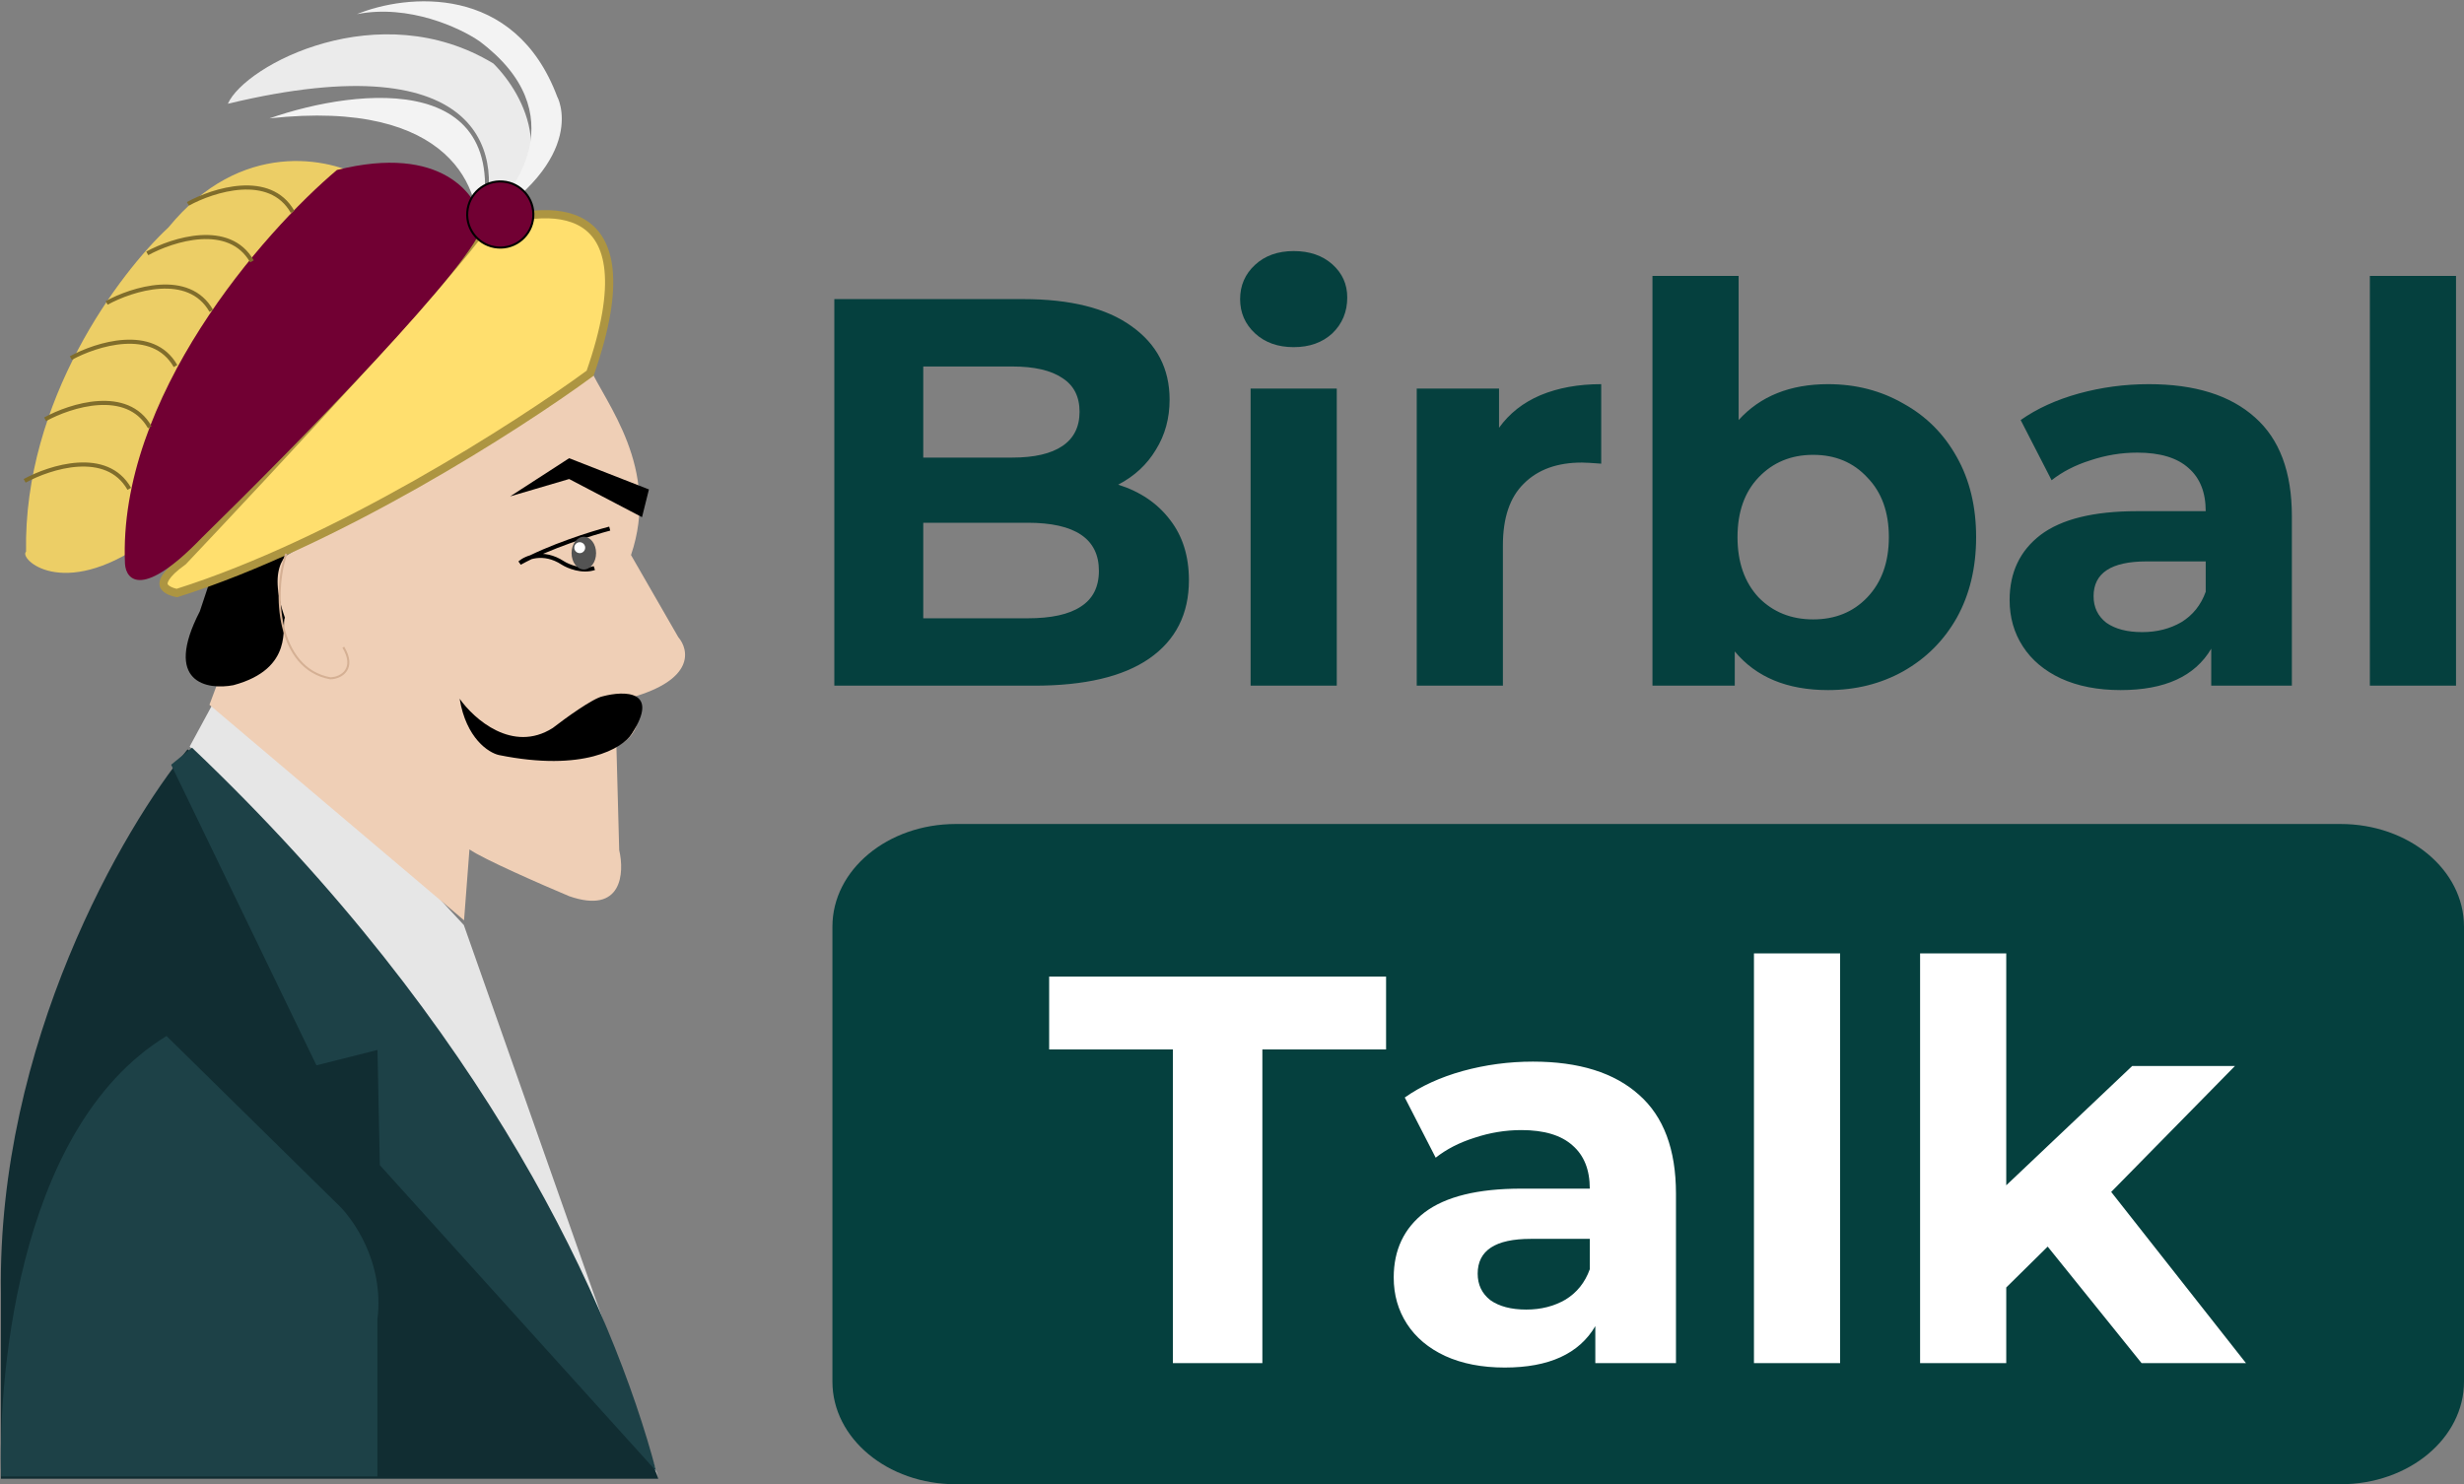
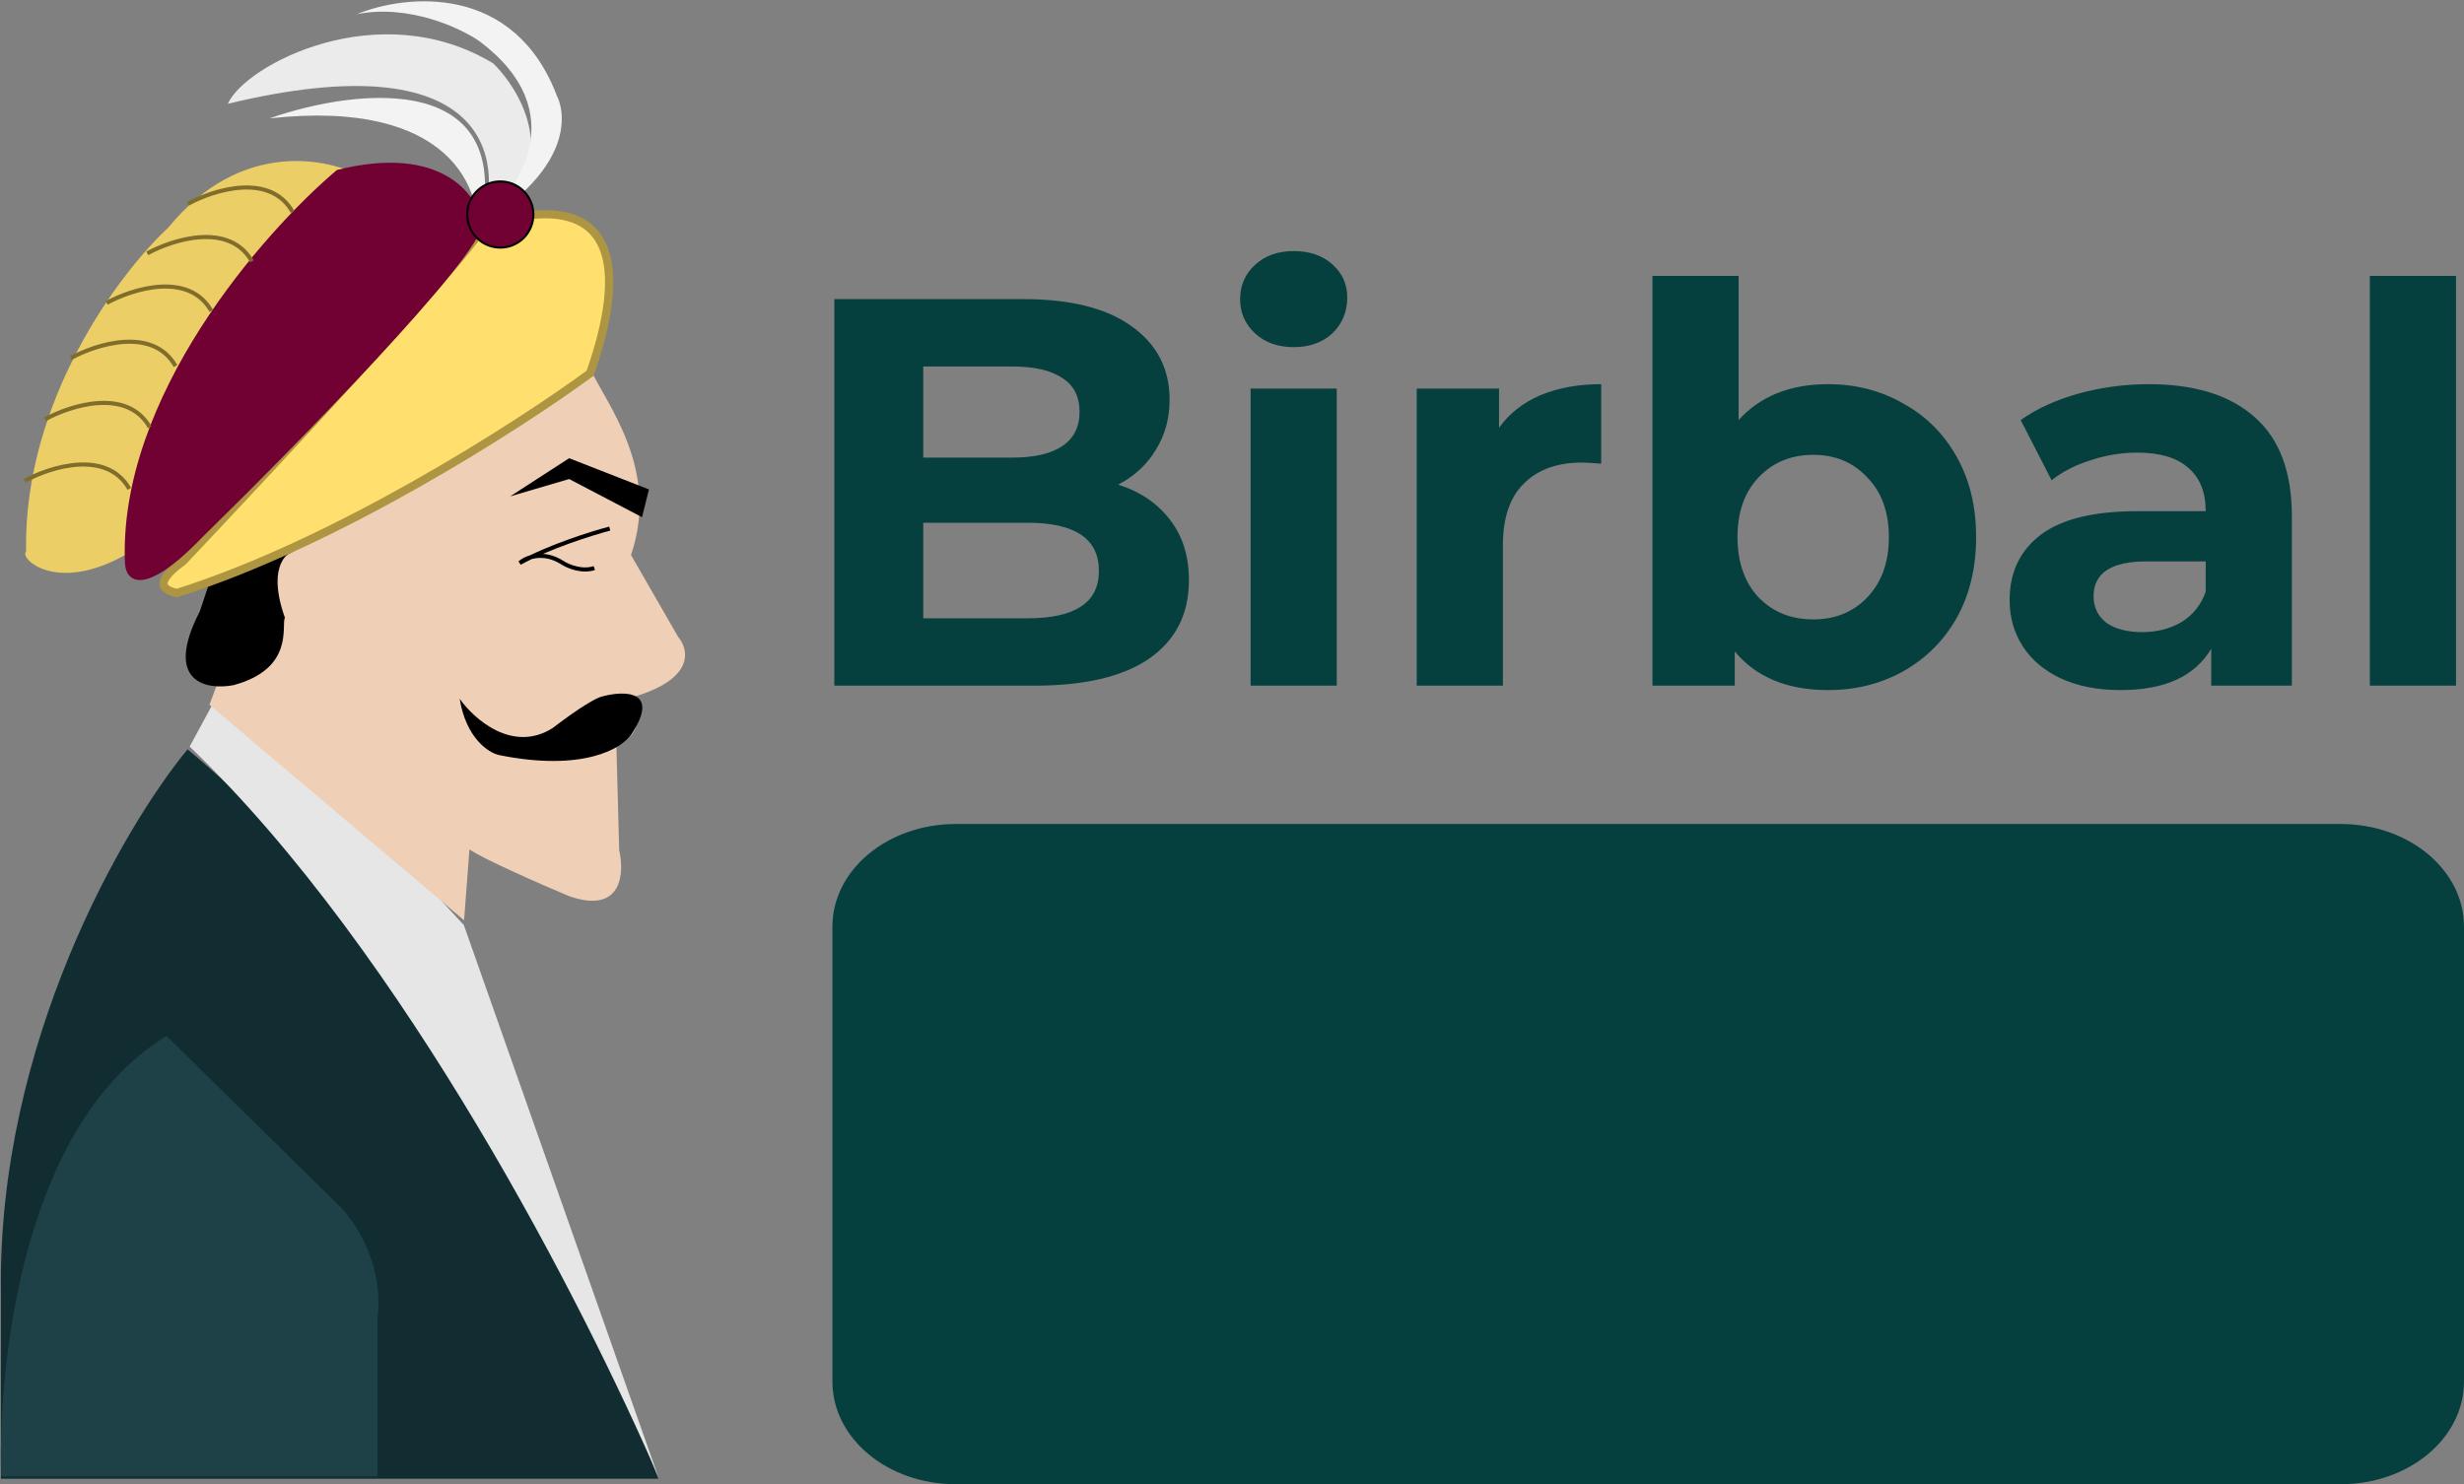
<svg xmlns="http://www.w3.org/2000/svg" viewBox="0 0 1200 723" width="1200" height="723">
  <rect x="0" y="0" width="1200" height="723" fill="#808080" stroke="none" />
  <style>
		tspan { white-space:pre }
		.shp0 { fill: #05403e } 
		.shp1 { fill: #ffffff } 
		.shp2 { fill: #112d32 } 
		.shp3 { fill: #e6e6e6 } 
		.shp4 { fill: #1d4147 } 
		.shp5 { fill: #f3f3f3 } 
		.shp6 { fill: #efcfb6 } 
		.shp7 { fill: #000000 } 
		.shp8 { fill: #ffdf6e;stroke: #ad9541;stroke-width: 4 } 
		.shp9 { fill: #ecce66 } 
		.shp10 { fill: #710033 } 
		.shp11 { fill: none;stroke: #d5b094 } 
		.shp12 { fill: #ebebeb } 
		.shp13 { fill: none;stroke: #806d2b;stroke-width: 2 } 
		.shp14 { fill: #710033;stroke: #000000 } 
		.shp15 { fill: none;stroke: #000000;stroke-width: 2 } 
		.shp16 { fill: #535353 } 
	</style>
  <path id="Layer" class="shp0" d="M465.51 401.38L1139.89 401.38C1173.13 401.38 1200 423.73 1200 451.38L1200 673C1200 700.65 1173.13 723 1139.89 723L465.51 723C432.27 723 405.4 700.65 405.4 673L405.4 451.38C405.4 423.73 432.27 401.38 465.51 401.38Z" />
  <path id="Layer" fill-rule="evenodd" class="shp0" d="M544.59 236.08C555.35 239.49 563.78 245.23 569.88 253.3C575.98 261.19 579.02 270.96 579.02 282.62C579.02 299.12 572.57 311.85 559.66 320.82C546.92 329.61 528.27 334 503.7 334L406.33 334L406.33 145.7L498.32 145.7C521.28 145.7 538.85 150.09 551.05 158.88C563.42 167.67 569.61 179.59 569.61 194.66C569.61 203.8 567.37 211.96 562.88 219.14C558.58 226.31 552.48 231.96 544.59 236.08ZM449.64 178.52L449.64 222.9L492.94 222.9C503.7 222.9 511.86 221.02 517.42 217.25C522.98 213.49 525.76 207.93 525.76 200.58C525.76 193.22 522.98 187.75 517.42 184.17C511.86 180.4 503.7 178.52 492.94 178.52L449.64 178.52ZM500.48 301.18C511.95 301.18 520.56 299.3 526.3 295.53C532.22 291.77 535.18 285.94 535.18 278.05C535.18 262.45 523.61 254.64 500.48 254.64L449.64 254.64L449.64 301.18L500.48 301.18ZM609.06 189.28L651.02 189.28L651.02 334L609.06 334L609.06 189.28ZM630.04 169.1C622.33 169.1 616.05 166.86 611.21 162.38C606.37 157.89 603.95 152.33 603.95 145.7C603.95 139.06 606.37 133.5 611.21 129.02C616.05 124.54 622.33 122.3 630.04 122.3C637.75 122.3 644.03 124.45 648.87 128.75C653.71 133.06 656.13 138.44 656.13 144.89C656.13 151.89 653.71 157.71 648.87 162.38C644.03 166.86 637.75 169.1 630.04 169.1ZM730.05 208.38C735.07 201.38 741.8 196.09 750.22 192.51C758.83 188.92 768.7 187.13 779.81 187.13L779.81 225.86C775.15 225.5 772.01 225.32 770.4 225.32C758.38 225.32 748.97 228.73 742.15 235.55C735.34 242.18 731.93 252.22 731.93 265.67L731.93 334L689.97 334L689.97 189.28L730.05 189.28L730.05 208.38ZM890.31 187.13C903.76 187.13 915.95 190.26 926.89 196.54C938.01 202.64 946.71 211.34 952.99 222.63C959.26 233.75 962.4 246.75 962.4 261.64C962.4 276.52 959.26 289.61 952.99 300.91C946.71 312.03 938.01 320.73 926.89 327.01C915.95 333.1 903.76 336.15 890.31 336.15C870.4 336.15 855.25 329.87 844.85 317.32L844.85 334L804.77 334L804.77 134.4L846.73 134.4L846.73 204.61C857.31 192.95 871.84 187.13 890.31 187.13ZM883.05 301.72C893.81 301.72 902.59 298.13 909.41 290.96C916.4 283.61 919.9 273.83 919.9 261.64C919.9 249.44 916.4 239.76 909.41 232.59C902.59 225.23 893.81 221.56 883.05 221.56C872.29 221.56 863.41 225.23 856.41 232.59C849.6 239.76 846.19 249.44 846.19 261.64C846.19 273.83 849.6 283.61 856.41 290.96C863.41 298.13 872.29 301.72 883.05 301.72ZM1046.5 187.13C1068.92 187.13 1086.13 192.51 1098.15 203.27C1110.16 213.85 1116.17 229.9 1116.17 251.42L1116.17 334L1076.9 334L1076.9 315.98C1069.01 329.43 1054.3 336.15 1032.78 336.15C1021.66 336.15 1011.98 334.27 1003.73 330.5C995.66 326.74 989.47 321.54 985.17 314.9C980.86 308.27 978.71 300.73 978.71 292.3C978.71 278.85 983.73 268.27 993.78 260.56C1004 252.85 1019.69 249 1040.85 249L1074.21 249C1074.21 239.85 1071.43 232.86 1065.87 228.01C1060.31 222.99 1051.97 220.48 1040.85 220.48C1033.14 220.48 1025.52 221.74 1017.99 224.25C1010.63 226.58 1004.36 229.81 999.16 233.93L984.09 204.61C991.98 199.05 1001.4 194.75 1012.34 191.7C1023.46 188.65 1034.84 187.13 1046.5 187.13ZM1043.27 307.91C1050.45 307.91 1056.81 306.29 1062.37 303.06C1067.93 299.66 1071.88 294.73 1074.21 288.27L1074.21 273.47L1045.42 273.47C1028.21 273.47 1019.6 279.12 1019.6 290.42C1019.6 295.8 1021.66 300.11 1025.79 303.33C1030.09 306.38 1035.92 307.91 1043.27 307.91ZM1154.15 134.4L1196.12 134.4L1196.12 334L1154.15 334L1154.15 134.4Z" />
-   <path id="Layer" fill-rule="evenodd" class="shp1" d="M571.21 511.21L510.95 511.21L510.95 475.7L675.04 475.7L675.04 511.21L614.79 511.21L614.79 664L571.21 664L571.21 511.21ZM746.55 517.13C768.96 517.13 786.18 522.51 798.19 533.27C810.21 543.85 816.22 559.9 816.22 581.42L816.22 664L776.94 664L776.94 645.98C769.05 659.43 754.35 666.15 732.83 666.15C721.71 666.15 712.03 664.27 703.78 660.5C695.71 656.74 689.52 651.54 685.21 644.9C680.91 638.27 678.76 630.73 678.76 622.3C678.76 608.85 683.78 598.27 693.82 590.56C704.04 582.85 719.74 579 740.9 579L774.25 579C774.25 569.85 771.47 562.86 765.91 558.01C760.36 552.99 752.02 550.48 740.9 550.48C733.19 550.48 725.56 551.74 718.03 554.25C710.68 556.58 704.4 559.81 699.2 563.93L684.14 534.61C692.03 529.05 701.44 524.75 712.38 521.7C723.5 518.65 734.89 517.13 746.55 517.13ZM743.32 637.91C750.49 637.91 756.86 636.29 762.42 633.06C767.98 629.66 771.92 624.73 774.25 618.27L774.25 603.47L745.47 603.47C728.25 603.47 719.65 609.12 719.65 620.42C719.65 625.8 721.71 630.11 725.83 633.33C730.14 636.38 735.97 637.91 743.32 637.91ZM854.2 464.4L896.16 464.4L896.16 664L854.2 664L854.2 464.4ZM997.25 607.24L977.07 627.15L977.07 664L935.11 664L935.11 464.4L977.07 464.4L977.07 577.38L1038.4 519.28L1088.44 519.28L1028.18 580.61L1093.82 664L1042.98 664L997.25 607.24Z" />
  <path id="Layer" class="shp2" d="M0.45 629.93C-1.39 508.37 60.28 402.68 91.34 365.02C203.58 457.68 285.54 626.66 320.6 720.33C321.76 723.45 322.88 726.48 323.94 729.43L320.6 720.33L0.45 720.33L0.45 629.93Z" />
  <path id="Layer" class="shp3" d="M225.9 450.61L111.93 327.56L92.36 363.67C197.35 464.25 285.23 637.62 320.53 719.21L225.9 450.61Z" />
-   <path id="Layer" class="shp4" d="M154.12 518.94L83.35 372.51L93.52 364.21C237.86 501.39 298.39 636.5 319.55 716.57L184.98 567.55L183.84 511.44L154.12 518.94Z" />
  <path id="Layer" class="shp4" d="M163.28 585.48L81.1 504.65C6.05 550.5 -0.9 679.04 0.57 719.21L183.8 719.21L183.8 642.79C187.32 614.58 171.59 592.83 163.28 585.48Z" />
  <path id="Layer" class="shp5" d="M232.23 117C235.57 93.15 220.07 47.89 131.27 57.65C174.46 42.57 255.12 33.34 232.23 117Z" />
  <path id="Layer" class="shp6" d="M285.74 168.71C284.43 171.2 285.18 174.61 287.08 178.89L126 279.12L102 343.3L226 448.29L228.63 413.75C235.22 418.42 263.8 430.91 277.26 436.57C302.99 445.48 304.18 425.3 301.56 414.1L300.2 363.63C314.65 356.39 310.9 344.76 307.22 339.84C338.46 331.11 335.64 316.54 330.32 310.34L307.31 270.37C321.7 227.98 294.82 196.28 287.08 178.89L290.12 177L285.74 168.71Z" />
  <path id="Layer" class="shp7" d="M307.6 357.57C321.61 336.13 304.06 336.38 293.53 339.19C288.83 340.09 275.32 349.86 269.16 354.64C249.65 367 230.82 350.27 223.85 340.36C227.02 359.65 237.95 366.69 243.02 367.8C284.14 376.13 303.21 364.45 307.6 357.57Z" />
  <path id="Layer" class="shp7" d="M138.77 300.94C129.61 275.23 140.17 267.46 146.58 266.8L108.59 263.9L97.32 297.78C79.39 332.54 100.76 336.25 113.68 333.76C143.83 325.64 136.78 304.26 138.77 300.94Z" />
  <path id="Layer" class="shp8" d="M89.21 273.31L89.07 273.45L88.91 273.56C84.6 276.63 82.1 279.15 80.8 281.14C79.51 283.1 79.5 284.34 79.75 285.11C80.02 285.95 80.78 286.78 82.11 287.5C83.3 288.15 84.75 288.61 86.17 288.87C163.68 264.41 252.22 207.61 287.39 181.82C295.17 159.59 297.54 143.32 296.39 131.65C295.24 119.95 290.57 112.94 284.28 108.96C277.88 104.92 269.48 103.79 260.56 104.56C251.87 105.32 242.9 107.86 235.24 110.99C231.78 116.25 223.86 125.9 213.36 138.02C202.44 150.63 188.63 166.03 173.86 182.25C144.33 214.67 110.94 250.35 89.21 273.31Z" />
  <path id="Layer" class="shp9" d="M82.06 110.76C117.31 67.59 160.5 76.79 177.69 86.79C107.04 120.3 76.68 219.2 70.34 264.45C29.97 292.64 8.97 271.93 12.69 268.74C11.37 194.99 58.39 132.69 82.06 110.76Z" />
  <path id="Layer" class="shp10" d="M60.87 274.68C57.31 193.81 128.2 113.06 164.09 82.8C215.09 70.02 232.64 94.98 235.04 109.06C233.78 125.63 143.37 217.86 98.32 261.9C69.65 291.67 61.41 282.82 60.87 274.68Z" />
-   <path id="Layer" class="shp11" d="M139.41 269.72C132.78 288.32 134.8 325.65 160.84 330.41C166.64 330.28 173.37 325.46 167.2 315.27" />
  <path id="Layer" class="shp12" d="M110.97 50.54C237.87 20.01 246.03 77.6 234.24 110.21C275.37 82.84 255.41 45.96 240.29 30.94C184.76 -2.76 119.39 31.54 110.97 50.54Z" />
  <path id="Layer" class="shp5" d="M173.81 6.9C199.2 1.89 224.24 13.64 233.59 20.14C279.62 54.75 252.52 93.97 231.78 110.6C288.07 76.95 271.11 46.41 271.47 47.35C250.71 -8.43 197.71 -2.86 173.81 6.9Z" />
  <path id="Layer" class="shp13" d="M91.51 99.3C103.89 92.5 131.43 83.77 142.48 103.19" />
  <path id="Layer" class="shp13" d="M71.72 123.42C84.11 116.63 111.64 107.9 122.7 127.31" />
  <path id="Layer" class="shp13" d="M51.94 147.55C64.32 140.76 91.86 132.02 102.91 151.44" />
  <path id="Layer" class="shp13" d="M34.5 174.42C46.89 167.63 74.43 158.89 85.48 178.31" />
  <path id="Layer" class="shp13" d="M21.98 204.23C34.36 197.43 61.9 188.7 72.95 208.12" />
  <path id="Layer" class="shp13" d="M12 234.23C24.38 227.44 51.92 218.7 62.97 238.12" />
  <path id="Layer" class="shp14" d="M242.42 120.56C233.53 119.89 226.9 112.16 227.58 103.27C228.25 94.38 235.98 87.75 244.87 88.43C253.76 89.1 260.39 96.83 259.71 105.72C259.03 114.61 251.3 121.24 242.42 120.56Z" />
  <path id="Layer" class="shp15" d="M296.94 257.49C288.33 259.74 267.51 266.25 253.13 274.22C256.13 271.61 264.51 267.96 274.1 274.22C276.72 275.88 283.46 278.71 289.45 276.71" />
-   <path id="Layer" class="shp16" d="M284.33 277.4C281.03 277.4 278.36 273.84 278.36 269.43C278.36 265.03 281.03 261.47 284.33 261.47C287.63 261.47 290.3 265.03 290.3 269.43C290.3 273.84 287.63 277.4 284.33 277.4Z" />
-   <path id="Layer" class="shp1" d="M282.34 269.44C283.81 269.44 284.99 268.25 284.99 266.78C284.99 265.31 283.81 264.12 282.34 264.12C280.87 264.12 279.68 265.31 279.68 266.78C279.68 268.25 280.87 269.44 282.34 269.44Z" />
  <path id="Layer" class="shp7" d="M277.18 233.34L312.67 251.92L316.04 238.41L277.18 223.2L248.46 241.79L277.18 233.34Z" />
</svg>